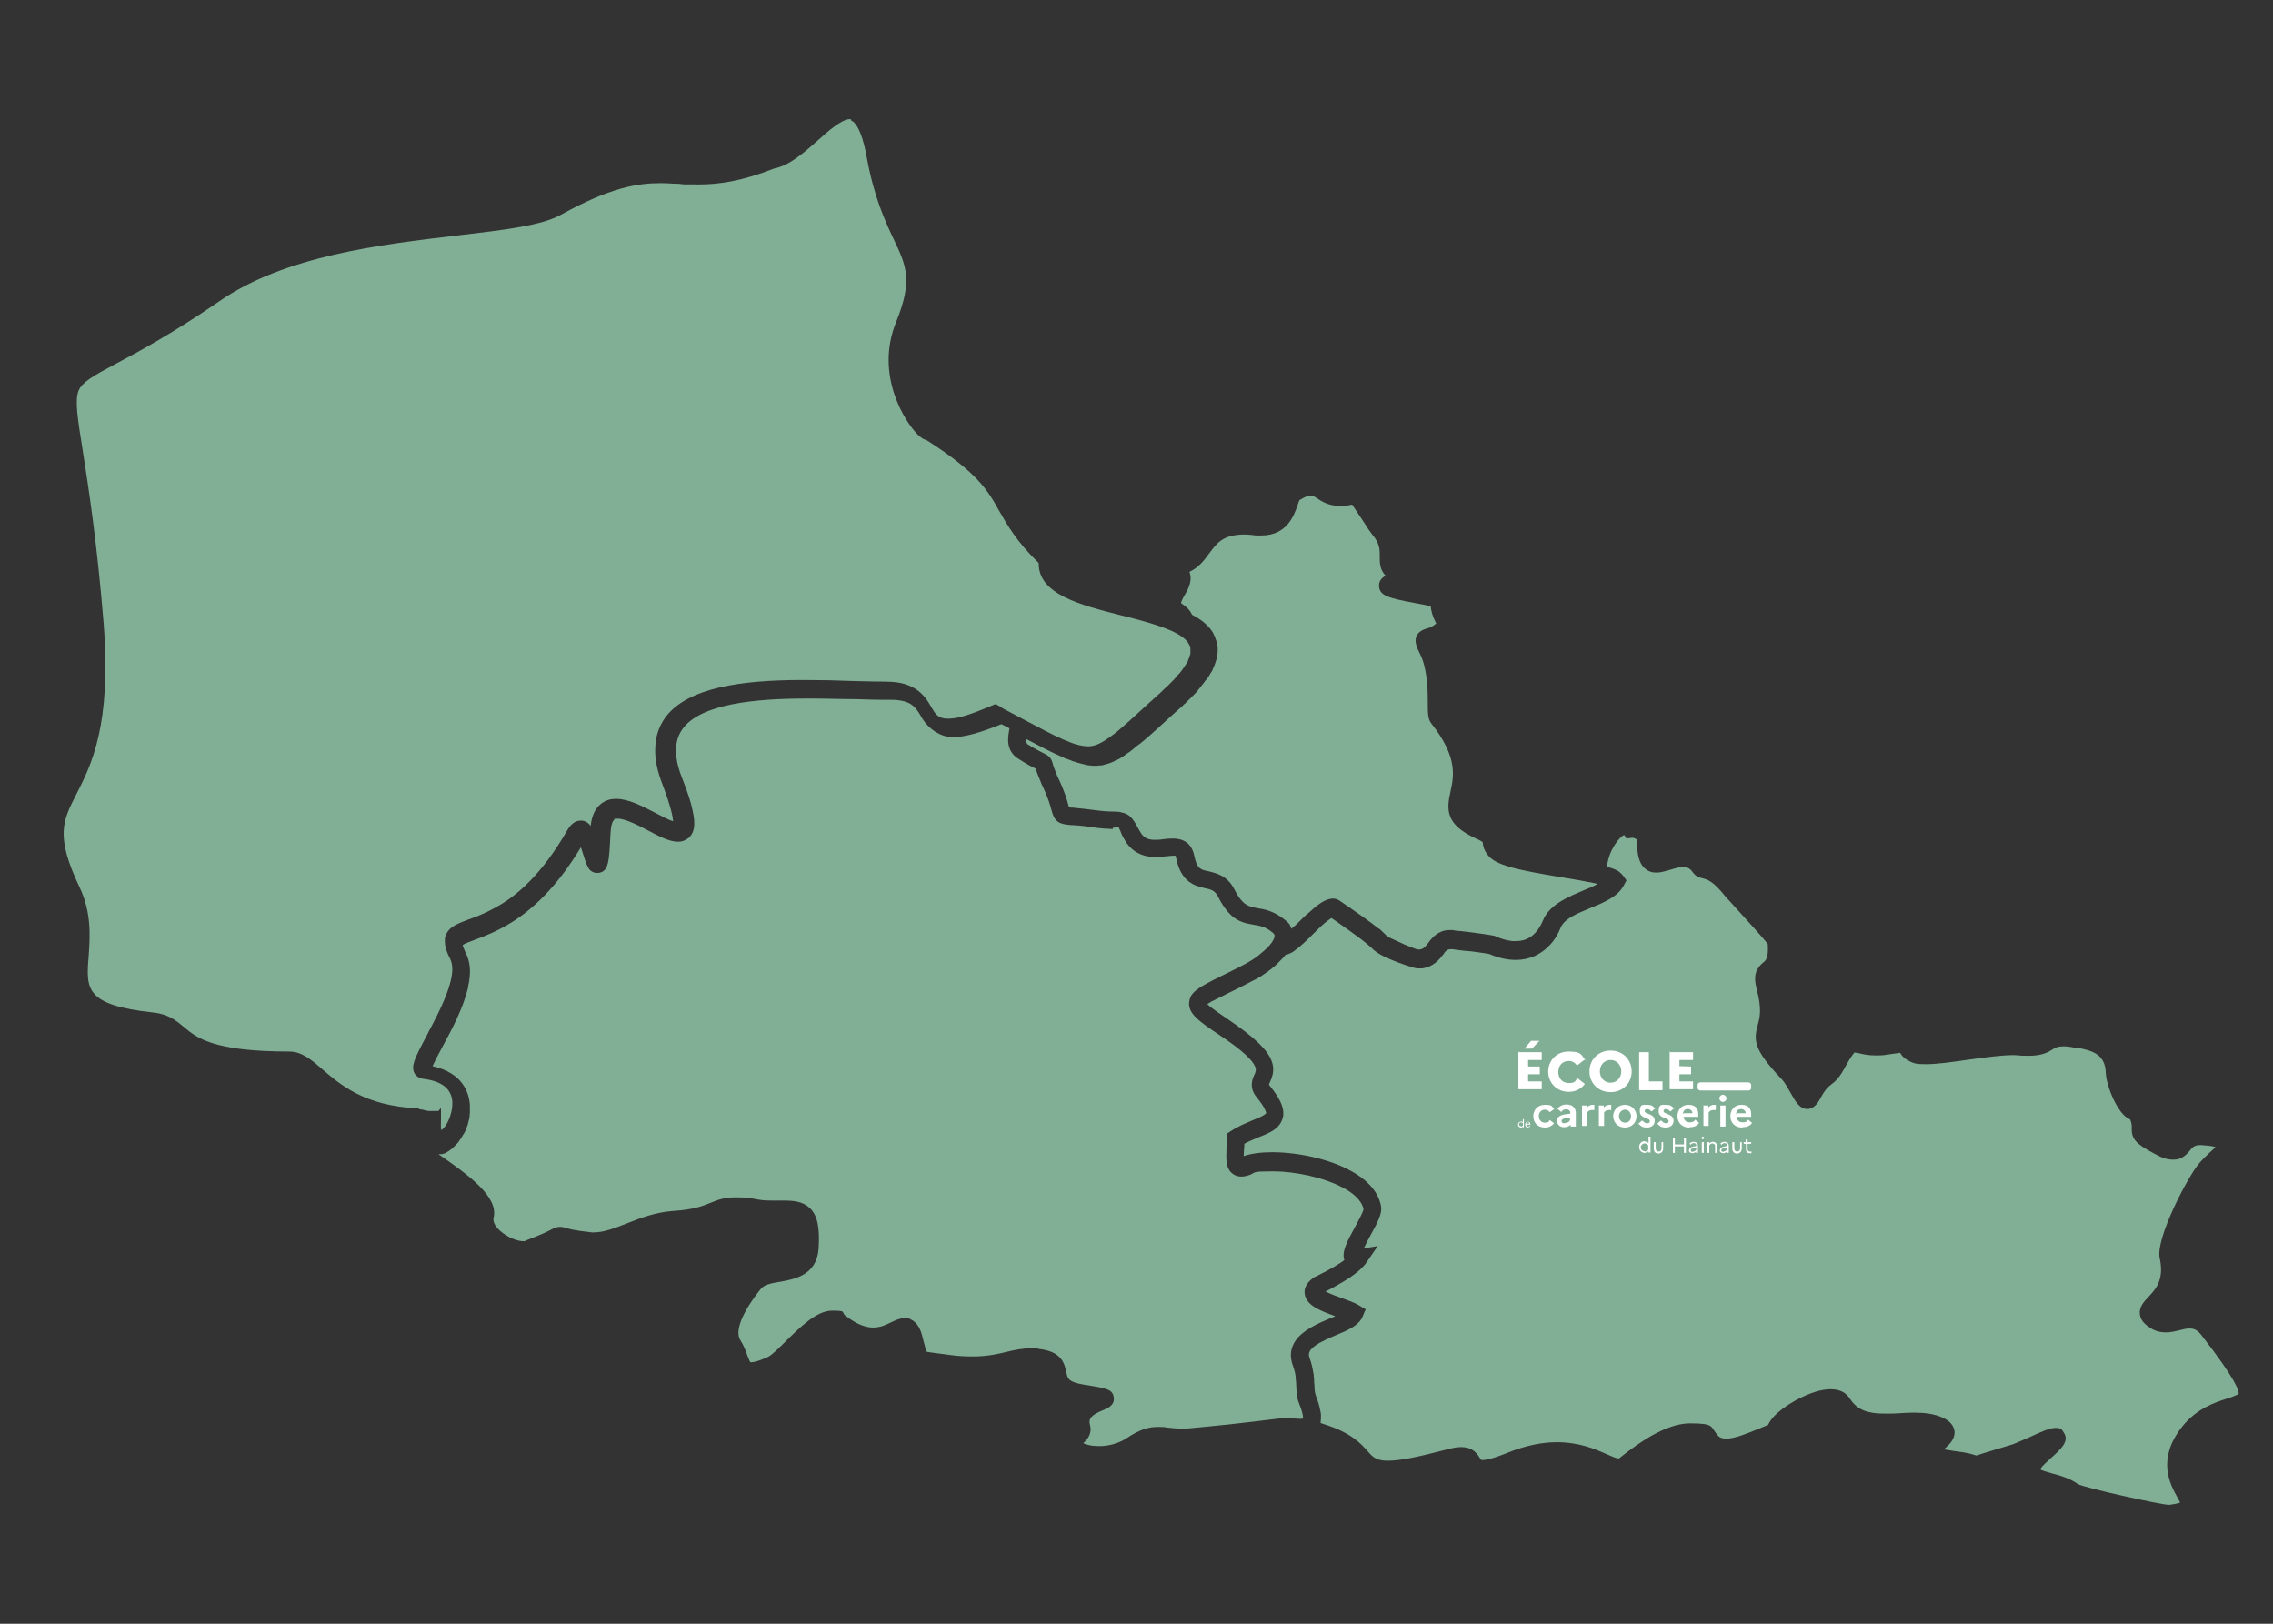
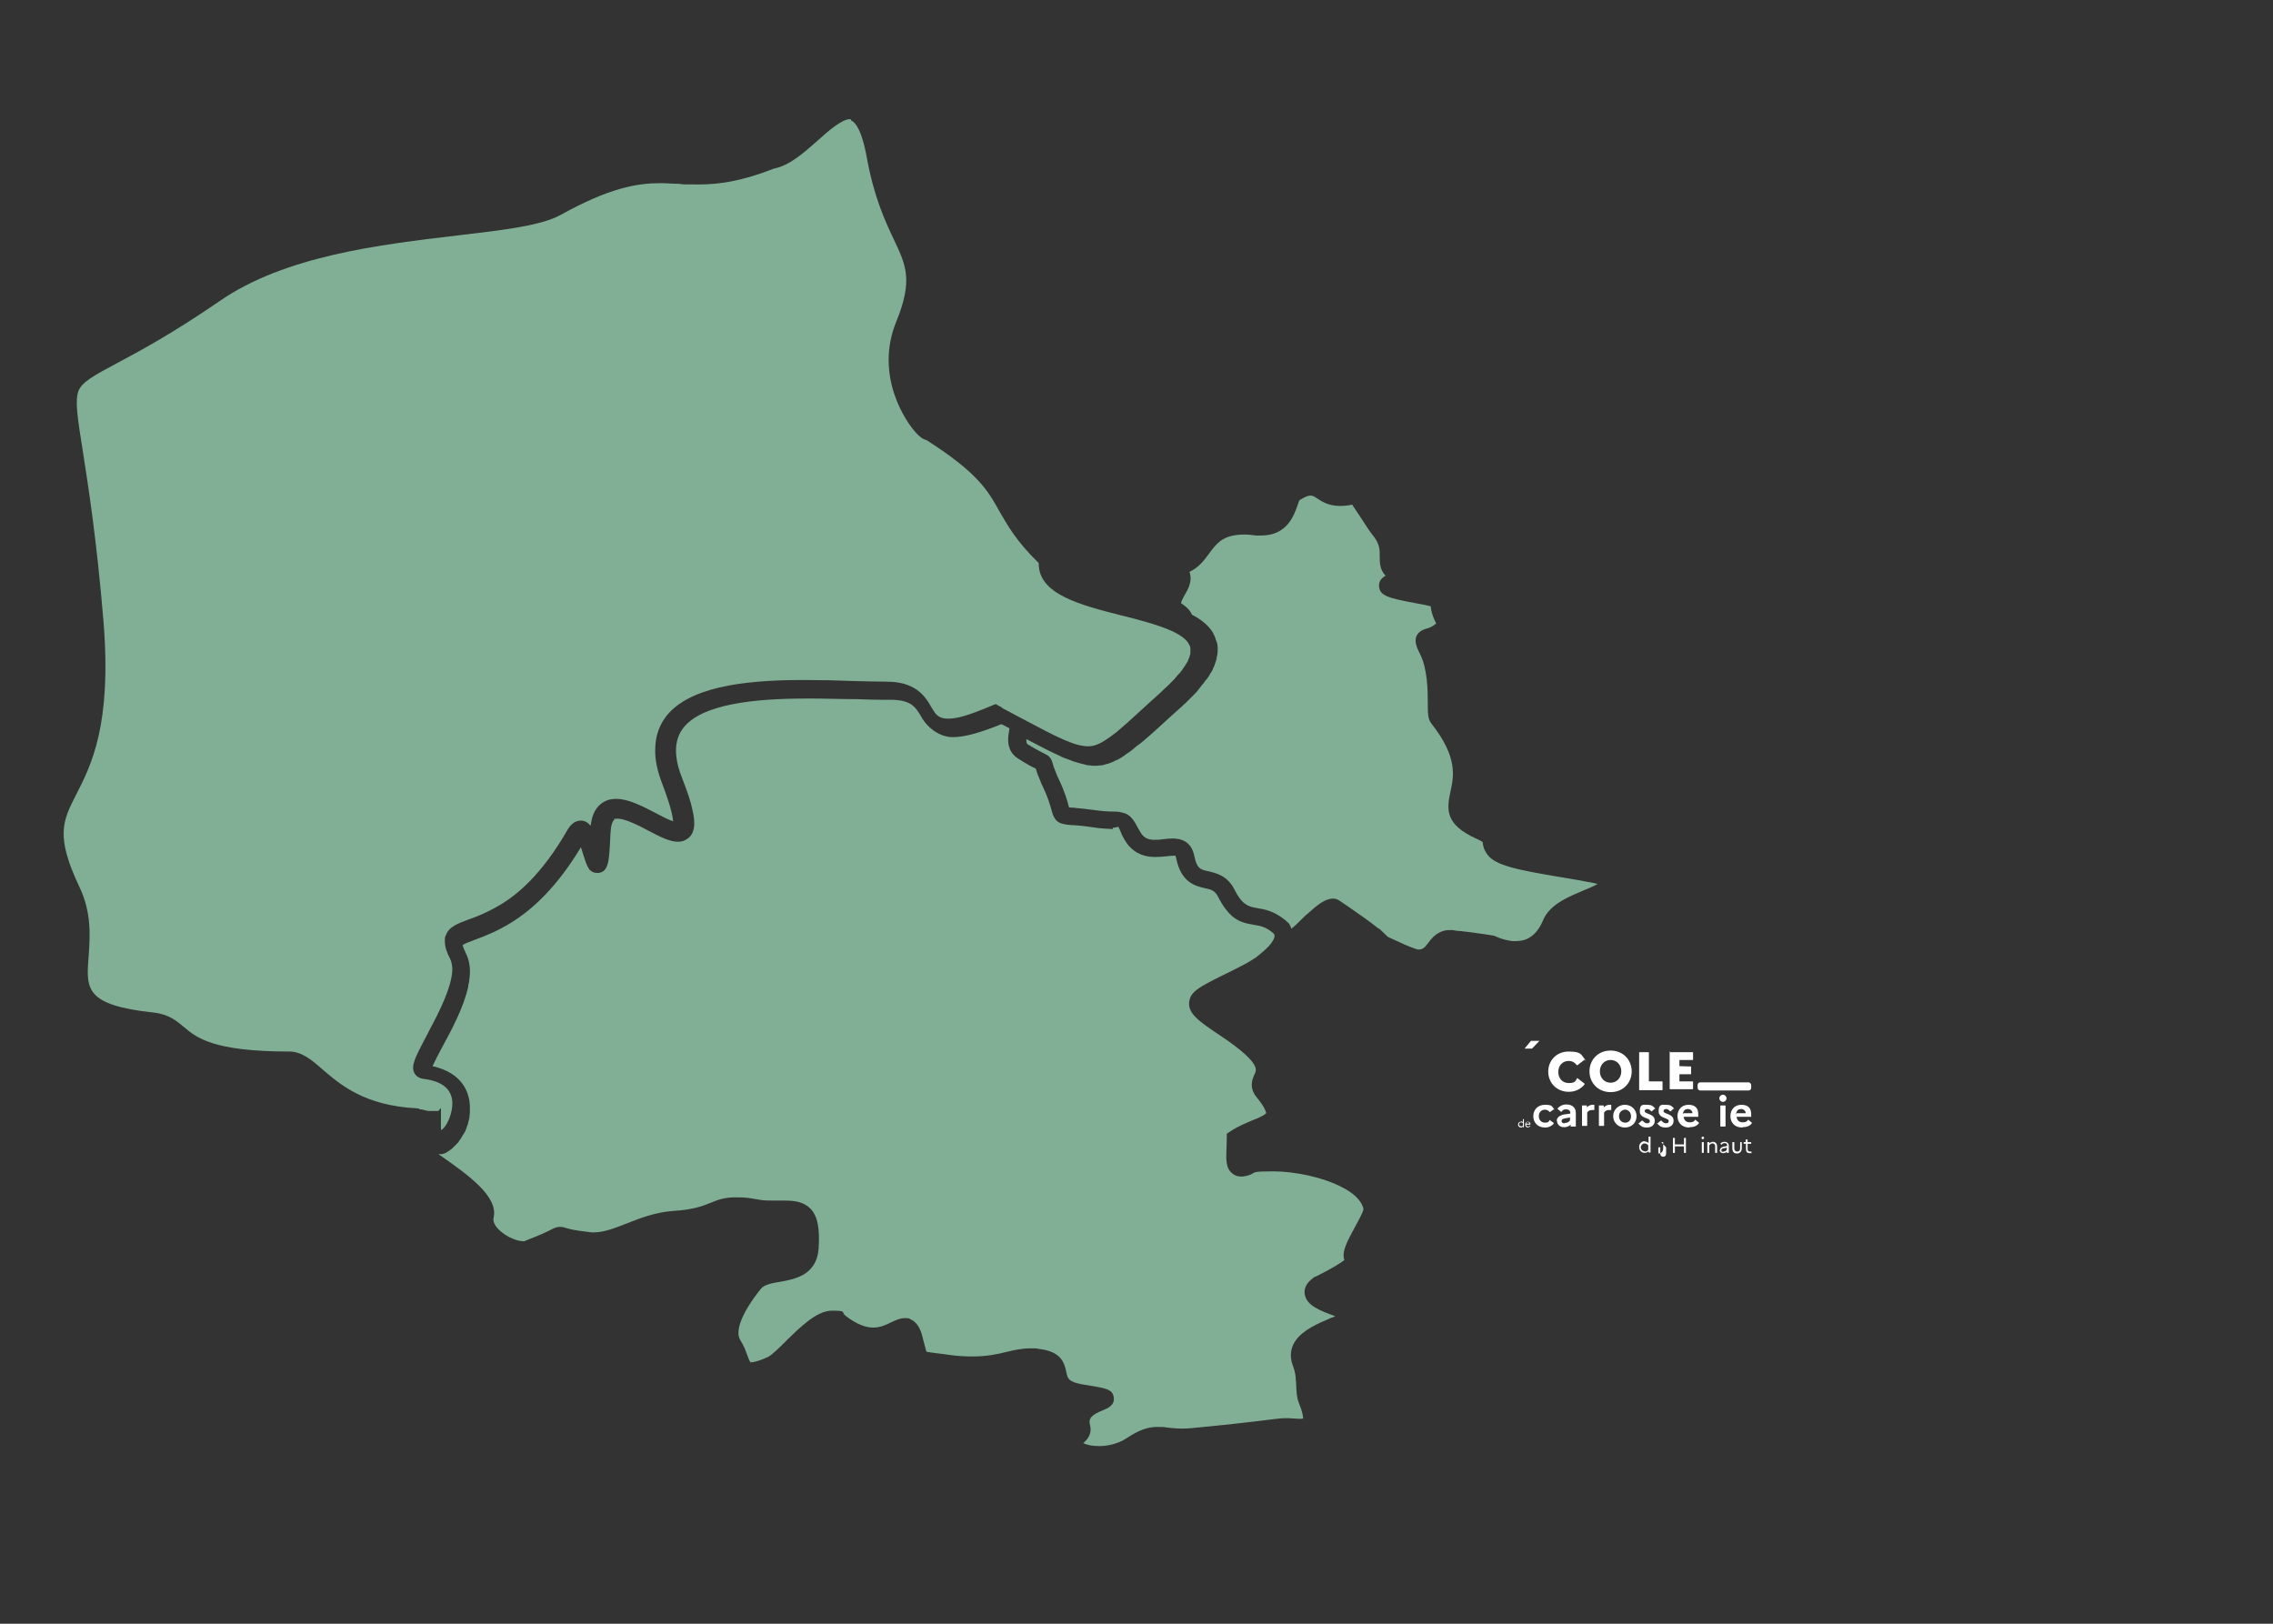
<svg xmlns="http://www.w3.org/2000/svg" id="Calque_1" version="1.1" viewBox="0 0 700 500">
  <rect x="0" y="0" width="700" height="500" fill="#333333" stroke="none" />
  <defs>
    <style>
      .st0 {
        fill: #81af95;
      }

      .st1 {
        fill: #fff;
      }
    </style>
  </defs>
  <g>
-     <path class="st0" d="M500.2,257.1c-1.5.6-4.8,4.7-5.3,9.8h0c1.7.5,2.9.9,3.7,1.5.1,0,.1.1.1.1.1,0,.1.1.1.1.4.3.8.7,1.1,1.1l1,1.4h0l-.8,1.5c-1.8,3.5-6.1,5.3-10.3,7-1.2.5-2.4,1-3.5,1.5-2.6,1.2-4.9,2.6-5.7,4.6-.9,2.3-2.2,4.3-3.8,5.8-1.3,1.3-2.8,2.3-4.4,3-.8.3-1.7.6-2.6.8-1,.2-1.9.3-3,.3-2.6,0-5.3-.6-8.1-1.8-.3-.1-.9-.2-1.7-.3h0c-1.2-.2-2.8-.4-4.4-.6h-.3c-.4-.1-.8-.1-1.2-.1s-.5-.1-.8-.1c-1.1-.1-2.1-.3-3-.4h-.6c-.4,0-.6.1-.9.2h0c-.2.1-.4.3-.6.5h-.1c-.2.3-.4.6-.6.9,0,0,0,.1-.1.1-1.2,1.5-2.9,3.7-6.4,4.2h-1.7c-.6,0-10.3-3-13-5.5h-.1c-1.8-2-6.6-5.4-10.3-8-1.1-.8-2.1-1.5-2.9-2-.5.3-1.2.9-2,1.5-1.3,1.1-2.7,2.5-3.7,3.5-2.1,2.1-4,3.9-5.7,5.1-.5.4-1.1.7-1.6.9-.4.2-.7.2-1,.3h-.1c-.5.7-1.1,1.3-1.7,1.9l-.2.2-.8.8-.2.2c-.3.3-.6.5-.9.8-.2.1-.3.2-.5.4-.1.1-.3.2-.4.3-.2.1-.4.3-.5.4s-.2.1-.3.2c-.7.5-1.3.9-1.9,1.3,0,0-.1,0-.1.1-.2.1-.4.2-.5.3h-.1c-.2.2-.4.3-.6.4-.1.1-.3.2-.4.2h0c-.3.2-.5.3-.6.3-3.2,1.7-6,3.1-8.3,4.2-1.7.9-3.5,1.7-4.8,2.4-.5.3-1,.6-1.3.8,1.3,1.3,4.8,3.6,6.4,4.7,8.3,5.6,12.2,9.5,13.4,12.8.9,2.3.5,4.3-.5,6.5-.1.3-.3.6-.3.8,0,0,.1.1.2.3,3.1,3.8,4.4,6.6,4.2,9,0,.4-.1.7-.2,1-.2.9-.7,1.7-1.2,2.3-1.4,1.7-3.7,2.6-6.2,3.6-1.4.6-2.9,1.2-4.4,2,0,.6,0,1.2-.1,1.8,0,.6-.1,1.3-.1,2,2.3-.8,5.4-1.2,8.8-1.2,7.9,0,17.7,2.1,24.3,5.8,5.3,2.9,8.4,6.6,9.2,10.8.4,2.2-.9,4.8-3.3,9.1-.6,1.1-1.4,2.6-2,3.9l4.3-.7-3.8,5.5c-.2.3-.5.6-.8.9-1.7,1.9-4.8,4-9.2,6.4-.7.4-1.5.8-2.3,1.2,1.4.7,3.7,1.6,5.2,2.1,1.9.7,3.7,1.3,5,2.1l2.2,1.3h0l-.3.6-.7,1.7c-1.2,2.7-4.4,4.1-8.3,5.7-2.2.9-3.8,1.7-5.1,2.4,0,0-.1,0-.1.1h0c-2.2,1.3-3.1,2.4-3,3.6,0,.3.1.6.2.9.6,1.6.9,3,1.1,4.3,0,.1.1.3.1.4.1.4.1.8.1,1.2s.1.5.1.7v.5c0,.4,0,.9.1,1.2,0,1.3.1,2.3.4,3.2.6,1.5,1.1,3.1,1.4,4.7,0,.1,0,.2.1.4.1.5.1,1,.1,1.5v.3c0,.5-.1,1-.1,1.4v.2c.4.1.8.3,1.2.4,8.2,2.6,11.2,5.9,13.4,8.4,1.4,1.6,2.5,2.8,6.1,2.8s8.8-1,18.7-3.6c1.5-.4,2.8-.6,3.9-.6,2.9,0,4.5,1.3,5.7,3.3.1.2.3.5.4.6,0,0,.1.1.5.1.8,0,2.8-.3,7.3-2.1,6.1-2.5,11.2-3.4,15.6-3.4,6.8,0,11.7,2.1,15.1,3.6,1.6.7,3.1,1.4,4,1.4.4-.3.9-.7,1.4-1.1,4.3-3.3,12.8-9.7,20.5-9.7s6.1,1,8.6,3.8c.6.7,1.5.9,2.6.9,2.5,0,6.1-1.5,9.1-2.7,1.3-.5,2.6-1.1,3.7-1.5,1.6-3.7,7.2-6.9,9.3-8,3.9-2,7.2-3,10-3s4.7,1,5.9,2.9c2.4,3.7,5.8,4.6,10.8,4.6s2.7-.1,4.2-.1c1.5-.1,3.1-.2,4.7-.2,3.1,0,6.2.3,9,1.6,2.1,1,3.2,2.3,3.5,4,.3,2.5-1.6,4.3-3.3,5.7.8.1,1.8.3,3.1.5,4.4.5,6,1.1,6.9,1.4.4-.1,1.1-.3,1.9-.6,1.7-.5,4.5-1.4,9.2-2.8.9-.3,3.1-1.3,5-2.1,3.9-1.8,6.5-3,8.3-3s1.9.4,2.6,1.5c1.8,2.7-1.1,5.2-4.1,7.9s-2.9,2.9-3.2,3.4c.8.4,2.5.9,3.6,1.2,2.7.7,5.7,1.6,8,3.3,2.3,1.2,24.8,6.2,28,6.4,1.9-.2,2.9-.5,3.5-.7-.2-.5-.6-1.1-.9-1.7-2.2-4-6.3-11.5,1.3-21.4,4.5-5.8,10.2-7.7,14-8.9,1.3-.4,3.2-1.1,3.6-1.5.2-.9-.9-4.5-11.4-18-1.2-1.6-2.3-2.1-3.6-2.1s-1.8.2-3,.5c-1.3.3-2.8.7-4.4.7s-3-.3-4.5-1.2c-1.3-.8-3.2-2.1-3.5-4.3-.3-2.3,1.2-3.9,2.6-5.4,2.2-2.3,5-5.3,3.5-12-1.3-6.1,8.7-25.1,12.1-29.1,1-1.2,2.1-2.2,3.2-3.3.6-.5,1.3-1.2,1.9-1.8-.7-.2-1.8-.4-3.4-.5-.4,0-.8-.1-1.1-.1-2.1,0-2.6.7-3.4,1.7-1.4,1.7-2.8,2.8-5,2.8s-3.7-.6-6.4-2.1c-5-2.7-6.7-4.2-6.5-7.8,0-.6,0-1.3-.5-2.5q0,0-.2-.1c-3.7-1.5-7.2-10.4-7.3-14.3-.2-5.6-4-6.8-9-7.7h-.7c-1.4-.3-2.5-.4-3.3-.4-1.8,0-2.5.4-3.3.9-1.7,1.1-3.6,2-7.4,2s-1.8,0-2.9-.1c-.5,0-1.1-.1-1.8-.1-3.6,0-8.8.7-13.8,1.4-5.6.8-9.9,1.4-13.1,1.4s-3.5-.2-4.7-.7c-1.8-.8-2.8-1.8-3.3-2.8-1.4.2-3.2.4-4.3.6-1.2.2-2.3.2-3.3.2-2.3,0-4-.4-5.2-.7-.5-.1-1.1-.2-1.3-.2h0c0,.1-.8.7-2.7,4.2-1.8,3.4-3,4.6-4.5,5.7-.9.7-1.8,1.4-3.5,4.6-1,1.8-2.3,2.9-3.8,2.9h0c-2.4,0-3.7-2.4-5-4.7-.9-1.5-1.8-3.4-3.1-4.7-8.3-8.8-8.5-11.6-7.2-16.4.6-2.1,1.4-4.8-.3-11.1-1.2-4.5,0-6.5,2-8.2.8-.6,1.7-1.3,1.4-5.7-1.4-1.9-7.2-8.2-10-11.3-1.9-2.1-3.5-3.8-4-4.5-3.1-3.7-4.8-4.1-5.9-4.4-.9-.2-2.2-.5-3.2-1.9-.8-1.2-1.7-1.6-2.9-1.6s-2.2.3-3.9.8c-1.4.4-2.9.9-4.4.9s-2.2-.3-3.2-1c-2.4-1.8-2.7-5.2-2.7-8s-.1-1.1-.4-1.3c-.2-.2-.6-.4-1-.4h-.2l-1.7.2-.7-1.1Z" />
    <path class="st0" d="M249.3,215.1h-.8c-15.9,0-32.9,1.6-38.4,9.5-1.6,2.3-2.2,5.1-1.8,8.4.2,2,.8,4.2,1.8,6.7,1.6,4.1,2.7,7.3,3.2,9.9,1,4.4.5,6.9-1.2,8.4-.1.1-.2.1-.3.2-.9.7-1.9,1-3,1-2.6,0-5.7-1.6-9.1-3.4-2.8-1.5-7.1-3.7-9.4-3.7s-.7.1-1,.2c-.7.4-1.2,2-1.3,4.4-.4,8.5-.5,11.7-3.7,12.1h-.5c-.8,0-1.5-.3-2-.8h-.1c-.2-.3-.3-.4-.4-.6-.1-.2-.2-.3-.3-.5-.5-1-.9-2.2-1.3-3.5-.2-.6-.5-1.6-.8-2.5-7.5,12.4-14.9,19.1-21.3,23.1-4.5,2.8-8.4,4.3-11.4,5.4-1.4.5-3.2,1.2-3.7,1.6,0,.3.2.9.9,2.4,1.3,2.5,1.6,5.4,1.1,8.5,0,.4-.1.7-.2,1.1-.1.3-.1.5-.1.8-1.4,6.4-5.1,13.3-8.2,19-1,1.8-2.1,4-2.8,5.5,9.4,2.1,11.3,8.3,11.5,12.1v2.2c0,.4-.1.8-.1,1.1v.2c-.1.3-.1.7-.2,1,0,.1-.1.2-.1.3-.1.3-.1.6-.2.9,0,.1-.1.2-.1.3-.1.3-.2.5-.3.8,0,.1-.1.2-.1.3-.1.3-.2.5-.3.8-.1.1-.1.2-.2.3-.1.2-.2.5-.4.7-.1.1-.1.2-.2.3-.1.2-.3.5-.4.7-.1.1-.1.2-.2.3-.1.2-.3.4-.4.6-.1.1-.2.2-.2.3-.1.2-.3.4-.5.6-.1.1-.2.2-.3.3-.2.2-.3.4-.5.5-.1.1-.2.2-.3.3-.2.2-.3.3-.5.5-.1.1-.2.2-.3.2-.2.1-.3.3-.5.4-.1.1-.2.1-.3.2-.2.1-.3.2-.5.3-.1.1-.2.1-.3.2-.2.1-.4.2-.5.2s-.2.1-.4.1c-.2.1-.4.1-.5.1h-.4c-.1,0-.3,0-.4.1.2.1.3.2.5.3,8.4,5.9,18,12.6,16.4,19.2-.4,1.7,1.3,3.4,2.1,4.1,2.4,2.1,5.4,3.1,6.9,3.1s.5,0,.7-.1c4.9-1.9,7-2.9,8.1-3.5s1.8-.8,2.6-.8,1.1.1,1.8.3c.9.3,2.7.8,7.3,1.3.4.1.9.1,1.3.1,3.2,0,6.5-1.3,10.3-2.8,4.1-1.6,8.7-3.4,14.1-3.8,6.6-.4,9.3-1.6,11.6-2.5,2.4-1,4.4-1.7,7.8-1.7s4.1.2,7,.7c1.6.3,3,.3,4.5.3h3.4c3.1,0,5.9.3,8.1,2.5,2.2,2.3,2.9,6,2.5,12.3-.6,8.2-7.4,9.4-11.8,10.2-2.6.4-5,.9-6,2.2-5.7,7.1-8.1,13-6.3,15.8,1.1,1.7,1.7,3.4,2.2,4.8.3.8.7,1.8.9,2h.2c.4,0,1.8-.1,5.1-1.6,1.2-.5,3.6-2.9,5.7-5,4.3-4.2,9.4-9.3,14.1-9.3s2.8.4,4.1,1.5c3.6,2.8,6.4,3.7,8.6,3.7s3.9-.8,5.5-1.6c1.3-.6,2.7-1.3,4.2-1.3s1.3.1,1.9.4c2.2,1,3.1,3.4,3.6,5.4.2.9.4,1.6.6,2.3.2.9.5,1.8.6,2.2.5.2,1.8.3,3.1.5,1,.1,2.3.3,3.8.5,2.8.4,5.2.5,7.3.5,4.5,0,7.6-.7,10.5-1.4,2.4-.6,4.8-1.1,7.5-1.1s1.7.1,2.6.2c6.6.8,7.7,4.1,8.3,7.2.4,1.9.6,3,5.5,3.8,7,1.1,8.8,1.4,9.1,4,.3,2.4-2,3.3-3.2,3.8-3.7,1.5-4.7,2.6-4.1,4.7.7,2.8-1,4.5-2.1,5.5.4.2,1,.4,1.8.6.9.2,2,.3,3.1.3,2.7,0,5.8-.7,8.4-2.4,4.2-2.8,6.9-3.5,9.6-3.5s2,.1,3,.2c1.2.1,2.5.3,4.1.3s1.9,0,3-.1c9.6-.9,17-1.7,26.5-2.9.9-.1,1.8-.2,2.7-.2s1.7,0,2.5.1c.6,0,1.3.1,1.9.1s.8,0,1.1-.1h0c0-.5-.1-1.9-1.3-4.8-.7-1.7-.7-3.4-.8-5,0-.9-.1-1.8-.2-2.8v-.2c-.1-1.1-.4-2.3-.9-3.6-1.1-3.1-.5-5.6.9-7.6,2.3-3.3,7-5.3,10.3-6.7.4-.2.8-.4,1.3-.5.2-.1.4-.2.6-.3-4.7-1.7-8.9-3.3-9.4-6.8-.2-1.3.1-3.1,2.5-4.9h0c.2-.2.5-.4.9-.5,2.4-1.2,4.3-2.2,5.8-3.1,1.3-.8,2.3-1.4,3-2-.9-2.5.9-5.8,3.3-10.2.9-1.7,2.5-4.5,2.6-5.5-.6-2.9-3.7-5.2-6.2-6.5-6.1-3.3-15-5.1-21.6-5.1s-5.4.3-7,1c-1,.4-2,.6-2.8.6s-1-.1-1.4-.2h-.1c-.2-.1-.3-.2-.4-.2-.2-.1-.5-.2-.7-.4-2.3-1.6-2.1-4.6-2-7.7,0-1,.1-2,.1-3.1v-1.6l1.4-.9c2.3-1.5,4.6-2.4,6.7-3.3,1.3-.5,3.2-1.3,3.8-1.9.1-.1.2-.1.2-.2v-.2h0c-.1-.5-.6-1.9-2.9-4.7-2.5-3.1-1.3-5.7-.6-7.2.2-.5.6-1.2.1-2.3-.7-1.7-3.3-4.6-11-9.7-6.3-4.2-9.6-6.6-9.3-10,.1-.8.3-1.6.7-2.2,1.1-1.7,3.3-2.9,6.7-4.7.7-.3,1.4-.7,2.2-1.1,2.2-1.1,5-2.4,8.1-4.1.4-.2.8-.5,1.2-.7.3-.2.5-.3.8-.5.1-.1.2-.1.3-.2.3-.2.7-.4,1-.7.1-.1.2-.1.2-.2.3-.2.7-.5,1-.8.9-.7,1.7-1.5,2.4-2.2.1-.1.2-.2.3-.4.2-.2.4-.4.5-.6.2-.3.3-.5.5-.8,0-.1.1-.2.1-.2.1-.2.2-.4.2-.5.1-.2.1-.3.1-.4v-.4h0c0-.2-.1-.3-.2-.4-.1-.1-.2-.2-.3-.4h-.1c-2.1-1.8-3.8-2.1-5.7-2.4-2.5-.4-4.7-.9-6.9-2.8-1.4-1.3-2.8-3.1-4.2-5.9-1-1.9-2.1-2.2-4.1-2.6-2.9-.7-7.3-1.7-8.8-9.3-.1-.5-.2-.7-.2-.7h-.5c-.6,0-1.6.1-2.3.2h-.2c-.9.1-2,.2-3.2.2-2.8,0-6.1-.7-8.7-4.1-.5-.7-1-1.6-1.5-2.5-.3-.6-1-2.7-1.3-2.7h0c-.1,0-.8.3-1.5.3h-.1v.4c-1.4-.1-3.5-.1-6.6-.6-2.5-.4-4.2-.5-5.5-.6h-.5c-4-.3-5.3-.9-6.3-4.7-.4-1.5-1-3.7-2.8-7.5-.2-.3-.3-.6-.4-.9-.9-2.1-1.4-3.4-1.6-4.3-.9-.4-2.5-1.2-5.3-3-1-.6-1.7-1.3-2.2-2.1-1.5-2.3-1-5-.7-6.8h0c0-.2.1-.3.1-.5-.8-.4-1.6-.9-2.5-1.3-6.7,2.7-11.4,4-15,4s-7.5-2.4-9.7-6.3c-.9-1.6-1.8-3-3.4-4-1.3-.7-3.1-1.2-5.9-1.2h-2.4c-2.5,0-5.3-.1-8.2-.2-4.6,0-9.5-.2-14.5-.2" />
    <path class="st0" d="M403.6,152.6c-.8,0-1.7.4-3.4,1.4-.2.3-.4,1.1-.6,1.6-1.1,3.1-3.2,9.3-11.2,9.3s-1.2,0-1.8-.1c-1.2-.1-2.3-.2-3.3-.2-6.7,0-8.6,2.7-10.9,5.8-1.5,2-3.1,4.3-6.1,5.7.6,1.5.6,3.6-1.1,6.5-1.1,1.8-1.4,2.7-1.5,3.1.1.1.3.2.4.3.8.6,2.2,1.5,3,3.3,2.7,1.4,4.9,3.1,6.3,5.3h0c.2.3.3.5.4.8.1.2.2.4.3.6.1.2.2.4.2.6.1.3.2.5.3.8,0,.1.1.1.1.2.1.3.1.5.2.8h0c0,.4.1.6.1.9v1.4c0,.3-.1.5-.1.8s0,.2-.1.4c0,.2-.1.5-.1.7s-.1.3-.1.5c-.1.2-.1.4-.2.6-.1.2-.1.4-.2.6-.1.2-.1.4-.2.6-.1.2-.2.4-.3.7-.1.2-.2.3-.2.5-.1.3-.3.5-.4.8-.1.1-.2.3-.3.4-.2.3-.3.6-.5.9-.1.1-.2.3-.3.4-.2.3-.4.6-.7.9-.1.1-.2.2-.3.4-.2.3-.5.7-.8,1-.1.1-.2.2-.2.3-.3.4-.6.7-.9,1.1-.1.1-.2.2-.2.3-.3.4-.7.8-1.1,1.2s-.1.2-.2.2c-.4.4-.8.8-1.2,1.2q-.1.1-.2.2l-1.4,1.4h-.1c-.5.6-1.1,1.1-1.7,1.6-2,1.8-3.8,3.4-5.4,4.9-1.1,1-2.1,1.9-3.1,2.8-.2.2-.5.4-.7.6-.2.2-.5.4-.7.6-.3.3-.6.5-.9.8-.1.1-.3.2-.4.3-.3.3-.7.6-1,.8-.1.1-.2.2-.3.2-.3.3-.7.5-1,.8-.1.1-.2.1-.2.2-.3.3-.6.5-.9.7-.1.1-.2.1-.2.2-.3.2-.6.4-.9.6-.1.1-.2.1-.3.2-.3.2-.6.4-.8.6-.1.1-.2.1-.3.2-.3.2-.5.3-.8.5-.1.1-.2.1-.3.2-.3.1-.5.3-.8.4-.1.1-.2.1-.3.1-.2.1-.5.2-.7.4-.1,0-.2.1-.3.1-.2.1-.5.2-.7.3-.1,0-.2.1-.3.1-.2.1-.5.2-.7.2s-.2.1-.3.1c-.2.1-.5.1-.7.2-.1,0-.2,0-.3.1-.2,0-.5.1-.7.1h-.3c-.2,0-.5,0-.7.1h-1.4c-.2,0-.5,0-.7-.1h-.4c-.2,0-.5-.1-.7-.1s-.2,0-.4-.1c-.3-.1-.5-.1-.8-.2-.1,0-.3-.1-.4-.1-.3-.1-.5-.1-.8-.2-.1,0-.2-.1-.4-.1-.3-.1-.6-.2-.9-.3-.1,0-.2-.1-.4-.1-.3-.1-.6-.2-1-.4-.1,0-.2-.1-.3-.1-.4-.1-.7-.3-1.1-.4-.1,0-.2-.1-.3-.1-.4-.2-.8-.3-1.2-.5,0,0-.1,0-.1-.1-3-1.3-6.4-3.1-10.6-5.3h0v.7h0c0,.3,0,.4.1.5h0c0,.1.1.2.1.2h0q.1.2.2.2h0c2.9,1.8,4.3,2.4,5,2.8,1.5.7,2.2,1.3,2.7,3.1.1.5.3,1.2.9,2.6.2.6.5,1.3.9,2.1,2,4.2,2.7,6.9,3.1,8.4,0,.1.1.3.1.4.3,0,.6.1.9.1h.2c.3,0,.6,0,1,.1,1.3.1,3,.3,5.4.6,2.8.4,4.7.5,6,.5h.5c.9,0,1.6.1,2.3.3.1,0,.2.1.4.1.2.1.5.1.7.2,1.6.7,2.6,2,4.1,4.9.2.4.5.8.7,1.2,1.1,1.6,2.4,2,4.2,2s1.8-.1,2.8-.2c.8-.1,1.7-.2,2.7-.2,2.7,0,5.8.9,6.7,5.4.8,3.9,1.9,4.2,4.4,4.7,2.4.6,5.8,1.3,8,5.7s4.1,5.2,6.8,5.6c.1,0,.3,0,.4.1,2.2.3,4.9.9,8.1,3.4h0c.1.1.2.2.4.3h0l.3.3h0l.2.2h.1c.1.2.2.3.3.4h.1c.1.2.1.3.2.3h0c.1.3.2.4.3.6h0c0,.1.1.2.1.2h0c0,.1.1.4.1.4h0s0,.1.1.2c.2-.2.4-.4.7-.6.3-.3.7-.6,1-.9l.9-.9c.9-.9,1.8-1.8,2.7-2.5,2.3-2.1,4.3-3.7,6.2-4.2.4-.1.8-.2,1.2-.2.8,0,1.5.2,2.2.7.9.6,1.9,1.3,2.8,1.9,3.3,2.3,6.6,4.6,9.1,6.6.1,0,.1.1.2.1h.1c1,1,1.9,1.8,2.6,2.5.9.4,2.8,1.3,4.6,2.1.1,0,.2.1.2.1.1,0,.1.1.2.1,1.9.8,3.7,1.5,4.3,1.6h0c1.4,0,2-.5,3.1-2,.8-1.1,2-2.6,3.8-3.4.8-.4,1.8-.6,3-.6s.8,0,1.2.1c.7.1,1.3.2,1.9.2,3.7.4,6.1.8,7.7,1,2.7.4,3.1.5,3.3.7,1.8.8,3.5,1.2,5,1.4h1.1c1.2,0,2.3-.2,3.3-.6,1.2-.5,2.3-1.4,3.2-2.5.7-.9,1.3-1.9,1.8-3.1,1.1-2.8,3.4-4.8,6-6.3,2-1.2,4.2-2.1,6.3-3,1.6-.7,3.3-1.3,4.6-2.1-.3-.1-.5-.1-.8-.2-2.9-.6-6.8-1.3-10-1.8-13.9-2.3-20.7-3.7-23.1-7-1.2-1.6-1.4-2.8-1.5-3.9-.3-.2-.9-.6-2.1-1.1-9.3-4.3-9.1-8.7-7.8-14.5,1-4.7,2.3-10.5-5.9-20.9-1.1-1.4-1.1-3.2-1.1-6.6s-.1-10-2.2-14.4c-1.2-2.4-2-4.2-1.3-5.9.7-1.5,2.1-2,3-2.3.8-.2,1.8-.5,3.1-1.6-1.3-2.5-1.6-4.2-1.7-5.3-1.1-.3-3.1-.7-4.9-1-8-1.5-10.7-2.2-11-5-.2-1.8.9-2.8,2-3.4-1.9-2-1.8-4.3-1.8-6.1s.1-3.8-2.4-6.7c-.4-.5-1.2-1.6-3.1-4.6-.9-1.3-2.1-3.1-3-4.5-1.4.3-2.6.4-3.7.4-3.6,0-5.7-1.4-7.2-2.4-.6-.4-1.2-.8-1.9-.8" />
    <path class="st0" d="M261.7,36.7c-2.4,0-6.6,3.6-9.9,6.6-4.3,3.8-8.7,7.7-13.4,8.6-10.2,4-17.2,4.9-23.2,4.9s-4.2,0-6.2-.2c-1.8,0-3.6-.2-5.5-.2-7.3,0-15.7,1.4-30.7,9.7-6.1,3.4-17.5,4.7-31.9,6.4-23.6,2.8-53.1,6.2-73.4,20.3-14.4,9.9-24.8,15.5-31.6,19.1-7.5,4-10.6,5.8-11.7,8.4-1.2,3-.3,8.6,1.3,18.6,1.7,10.9,4.3,27.3,6.4,52.8,2.5,31.6-3.8,43.9-8.4,52.9-4.2,8.2-6.5,12.8,1,28.6,3.8,8,3.2,15.4,2.8,21.3-.8,10-1.2,15,20,17.3,4.7.5,7.1,2.6,9.4,4.5,3.8,3.2,8.9,7.5,32.4,7.5h0c3.8,0,6.8,2.5,10.1,5.4,5.6,4.8,13,11.3,29.4,12.1h.2c.2.1.4.3.6.3.9,0,1.8.5,2.7.5h2.9l.8-.9v2.9c0,2.3-.1,3.4.1,3.9,1.4-.8,3.5-4.6,3.4-8.6-.2-4.1-3.2-6.5-9-7.2-1.2-.2-2.2-.8-2.7-1.8s-.5-2.2,0-3.6c.6-1.9,1.9-4.3,3.8-7.9.2-.4.5-.9.7-1.4,3-5.6,7-13.4,7.2-18.8,0-1.3-.2-2.5-.7-3.5-.8-1.5-1.6-3.4-1.6-5.3s.1-1.2.3-1.9c1-2.7,3.7-3.6,7.1-4.9,2.3-.8,5.1-1.9,8.3-3.7,6.4-3.5,14.1-10,22.1-23.9,1.3-2.2,2.8-2.8,4-2.8h.4c1.1.1,2,.7,2.7,1.6.4-3.7,1.8-6.1,4.1-7.4,1.2-.7,2.4-.9,3.8-.9,3.8,0,8.1,2.3,12,4.3,1.7.9,4.1,2.2,5.5,2.6-.1-1.3-.6-4.3-3.3-11.4-1.6-4.1-2.4-7.9-2.2-11.3.1-3.4,1.1-6.4,2.9-9,6.8-9.7,24.4-11.7,41.3-11.8h1.9c5,0,9.9.1,14.5.3,3.8.1,7.3.2,10.3.2s5.3.4,7.2,1.2c4,1.6,5.7,4.5,7,6.8,1.1,1.8,1.9,3.4,5,3.4s6.6-1.1,13.5-4l1.2-.5,1.1.6c.4.2.9.4.9.6h0l6.2,3.3c10.5,5.6,16.1,8.5,20.2,8.5h.5c2-.1,3.9-1.1,6.4-2.9.4-.3.8-.6,1.2-.9.3-.2.5-.4.8-.6,2-1.7,4.4-3.8,7.3-6.5,1.6-1.5,3.4-3.1,5.4-4.9.6-.5,1.1-1,1.6-1.5s.1-.1.2-.2c.4-.4.9-.8,1.3-1.2s.3-.3.4-.4c.3-.3.6-.6.9-.9.2-.2.3-.3.5-.5s.4-.5.6-.7.3-.4.5-.6c.2-.2.3-.4.5-.5.2-.2.3-.4.5-.6s.2-.3.3-.4c.2-.2.3-.4.4-.6.1-.1.2-.3.3-.4.1-.2.3-.4.4-.6.1-.1.1-.2.2-.3.1-.2.2-.4.3-.5.1-.1.1-.2.2-.3.1-.2.2-.3.2-.5s.1-.2.1-.3c.1-.2.1-.3.2-.4,0-.1.1-.2.1-.3s.1-.3.1-.4.1-.2.1-.3.1-.2.1-.3v-1.7h0c0-.2-.1-.3-.1-.5s-.1-.3-.2-.4c-.1-.1-.1-.3-.2-.4,0-.1-.1-.1-.1-.2-.8-1.3-2.4-2.5-4.9-3.7l-.7-.3c-4.2-1.8-9.8-3.3-15.1-4.6-12.6-3.2-25.6-6.5-25.4-16.1-7-6.8-9.7-11.8-12.2-16.1-3.5-6.3-6.6-11.7-22.4-21.8-1.2-.2-2.1-1.2-2.6-1.6-3.9-3.8-13.4-18.4-6.7-34.8,5.2-12.8,3.1-17.3-.8-25.5-2.7-5.7-6-12.9-8.2-24.8-1.7-9.6-4-11.4-4.9-11.7.1-.4-.2-.4-.4-.4" />
  </g>
  <g>
    <g>
      <path class="st1" d="M469.5,322.9l2-2.4h2.6l-2.3,2.4h-2.2Z" />
-       <path class="st1" d="M467.7,324h7c0,0,.1,0,.1.1v2.2c0,0,0,.1-.1.1h-4c0,0-.1,0-.1.1v1.8c0,0,0,.1.1.1h3.4c0,0,.1,0,.1.1v2.2c0,0,0,.1-.1.1h-3.4c0,0-.1,0-.1.1v2c0,0,0,.1.1.1h4c0,0,.1,0,.1.1v2.2c0,0,0,.1-.1.1h-7c0,0-.1,0-.1-.1v-11.5c0,0,0-.1.1-.1Z" />
      <path class="st1" d="M485.8,332l2.2,1.7c0,0,0,.1,0,.2-1.1,1.4-2.8,2.3-4.9,2.3-3.7,0-6.3-2.8-6.3-6.2s2.5-6.2,6.3-6.2,3.8.9,4.9,2.3,0,.1,0,.2l-2.2,1.7s-.1,0-.2,0c-.6-.8-1.4-1.3-2.5-1.3-1.9,0-3.2,1.4-3.2,3.4s1.3,3.4,3.2,3.4,2-.5,2.5-1.3.1,0,.2,0Z" />
      <path class="st1" d="M504.9,324h2.8c0,0,.1,0,.1.1v8.8c0,0,0,.1.1.1h4c0,0,.1,0,.1.1v2.5c0,0,0,.1-.1.1h-7c0,0-.1,0-.1-.1v-11.5c0,0,0-.1.1-.1Z" />
      <path class="st1" d="M514.3,324h7c0,0,.1,0,.1.1v2.2c0,0,0,.1-.1.1h-4c0,0-.1,0-.1.1v1.8c0,0,3.5.1,3.5.1,0,0,.1,0,.1.1v2.2c0,0,0,.1-.1.1h-3.4c0,0-.1,0-.1.1v2c0,0,0,.1.1.1h4c0,0,.1,0,.1.1v2.2c0,0,0,.1-.1.1h-7c0,0-.1,0-.1-.1v-11.5c0,0,0-.1.1-.1Z" />
      <path class="st1" d="M502.5,329.9c0,3.5-2.6,6.4-6.5,6.4s-6.5-2.9-6.5-6.4,2.6-6.4,6.5-6.4,6.5,2.9,6.5,6.4ZM499.3,329.9c0-2-1.4-3.5-3.3-3.5s-3.3,1.5-3.3,3.5,1.4,3.5,3.3,3.5,3.3-1.5,3.3-3.5Z" />
    </g>
    <g>
      <path class="st1" d="M477.4,345l1.1.8c0,0,0,.1,0,.2-.6.7-1.5,1.2-2.7,1.2-2.3,0-3.6-1.6-3.6-3.5s1.3-3.5,3.6-3.5,2.1.5,2.7,1.2,0,.1,0,.2l-1.1.8c0,0-.1,0-.2,0-.3-.4-.8-.7-1.4-.7-1.1,0-1.9.8-1.9,2s.8,2,1.9,2,1.1-.3,1.4-.7.1,0,.2,0Z" />
      <path class="st1" d="M479.4,345.2c0-1,.8-1.7,2.2-2l2-.3v-.2c0-.7-.5-1.1-1.3-1.1s-1.1.3-1.4.7-.1,0-.2,0l-1-.8c0,0,0-.1,0-.2.6-.7,1.5-1.2,2.7-1.2,1.9,0,2.9,1.1,2.9,2.6v4.1c0,0,0,.1-.1.1h-1.5v-.6c-.4.5-1.2.8-2,.8-1.3,0-2.2-.8-2.2-2ZM481.9,345.8c.7,0,1.3-.3,1.6-.8s0,0,0,0v-.9l-1.6.3c-.7.1-1,.4-1,.8s.3.7.9.7Z" />
      <path class="st1" d="M487.1,340.5c0,0,0-.1.1-.1h1.5v.6c.4-.4,1-.8,1.7-.8s.4,0,.6,0v1.6c-.2,0-.4,0-.7,0-.8,0-1.3.4-1.5.8s0,0,0,0v4c0,0,0,.1-.1.1h-1.4c0,0-.1,0-.1-.1v-6.3Z" />
      <path class="st1" d="M492.3,340.5c0,0,0-.1.1-.1h1.5v.6c.4-.4,1-.8,1.7-.8s.4,0,.6,0v1.6c-.2,0-.4,0-.7,0-.8,0-1.3.4-1.5.8s0,0,0,0v4c0,0,0,.1-.1.1h-1.4c0,0-.1,0-.1-.1v-6.3Z" />
      <path class="st1" d="M504,343.7c0,2-1.5,3.5-3.6,3.5s-3.6-1.6-3.6-3.5,1.5-3.5,3.6-3.5,3.6,1.6,3.6,3.5ZM502.3,343.7c0-1.1-.8-2-1.8-2s-1.9.8-1.9,2,.8,2,1.9,2,1.8-.8,1.8-2Z" />
      <path class="st1" d="M505.7,345.1s.1,0,.2,0c.4.5.8.8,1.4.8s.8-.3.8-.7c0-1.1-3.1-.7-3.1-3s1-2,2.3-2,1.8.4,2.3,1,0,.1,0,.2l-.9.8s-.1,0-.2,0c-.3-.4-.7-.7-1.2-.7s-.8.3-.8.6c0,1.1,3.1.7,3.1,3,0,1.4-1.1,2.1-2.4,2.1s-1.9-.4-2.5-1.1,0-.1,0-.2l.9-.8Z" />
      <path class="st1" d="M511.5,345.1s.1,0,.2,0c.4.5.8.8,1.4.8s.8-.3.8-.7c0-1.1-3.1-.7-3.1-3s1-2,2.3-2,1.8.4,2.3,1,0,.1,0,.2l-.9.8s-.1,0-.2,0c-.3-.4-.7-.7-1.2-.7s-.8.3-.8.6c0,1.1,3.1.7,3.1,3,0,1.4-1.1,2.1-2.4,2.1s-1.9-.4-2.5-1.1,0-.1,0-.2l.9-.8Z" />
      <path class="st1" d="M520.2,347.2c-2.3,0-3.6-1.6-3.6-3.5s1.2-3.5,3.4-3.5,3,1.2,3,2.9,0,.6,0,.8,0,0-.1,0h-4.3c0,0-.1,0-.1.1.2,1.1.9,1.6,1.9,1.6s1.3-.3,1.6-.7.1,0,.2,0l1,.8c0,0,0,.1,0,.2-.6.8-1.6,1.2-2.8,1.2ZM518.4,342.8h2.7c0,0,.1,0,.1-.1,0-.6-.6-1.2-1.4-1.2s-1.3.4-1.5,1.2,0,.2.1.2Z" />
-       <path class="st1" d="M524.5,340.5c0,0,0-.1.1-.1h1.5v.6c.4-.4,1-.8,1.7-.8s.4,0,.6,0v1.6c-.2,0-.4,0-.7,0-.8,0-1.3.4-1.5.8s0,0,0,0v4c0,0,0,.1-.1.1h-1.4c0,0-.1,0-.1-.1v-6.3Z" />
      <path class="st1" d="M529.5,338.2c0-.6.5-1.1,1.1-1.1s1.1.5,1.1,1.1-.5,1.1-1.1,1.1-1.1-.5-1.1-1.1ZM529.9,340.4h1.4c0,0,.1,0,.1.1v6.3c0,0,0,.1-.1.1h-1.4c0,0-.1,0-.1-.1v-6.3c0,0,0-.1.1-.1Z" />
      <path class="st1" d="M536.5,347.2c-2.3,0-3.6-1.6-3.6-3.5s1.2-3.5,3.4-3.5,3,1.2,3,2.9,0,.6,0,.8,0,0-.1,0h-4.3c0,0-.1,0-.1.1.2,1.1.9,1.6,1.9,1.6s1.3-.3,1.6-.7.1,0,.2,0l1,.8c0,0,0,.1,0,.2-.6.8-1.6,1.2-2.8,1.2ZM534.8,342.8h2.7c0,0,.1,0,.1-.1,0-.6-.6-1.2-1.4-1.2s-1.3.4-1.5,1.2,0,.2.1.2Z" />
    </g>
    <g>
      <path class="st1" d="M506.5,351.5c.5,0,.9.2,1.2.5v-2h.6v4.9h-.6v-.4c-.3.3-.7.5-1.2.5-1,0-1.7-.8-1.7-1.8s.7-1.8,1.7-1.8ZM506.5,354.6c.5,0,.9-.2,1.1-.6v-1.3c-.3-.4-.7-.6-1.1-.6-.7,0-1.2.6-1.2,1.2s.5,1.2,1.2,1.2Z" />
-       <path class="st1" d="M511.6,351.7h.6v1.9c0,1-.6,1.6-1.5,1.6s-1.4-.6-1.4-1.6v-1.9h.6v1.9c0,.6.3,1,.9,1s.9-.4.9-1v-1.9Z" />
+       <path class="st1" d="M511.6,351.7h.6v1.9c0,1-.6,1.6-1.5,1.6v-1.9h.6v1.9c0,.6.3,1,.9,1s.9-.4.9-1v-1.9Z" />
      <path class="st1" d="M515.2,350.4h.6v2h2.8v-2h.6v4.6h-.6v-2h-2.8v2h-.6v-4.6Z" />
-       <path class="st1" d="M520.2,354.1c0-.5.4-.8,1.1-1l1.1-.2v-.2c0-.5-.3-.7-.8-.7s-.7.2-.9.5l-.4-.3c.3-.4.7-.6,1.3-.6.8,0,1.3.5,1.3,1.2v2.2h-.6v-.4c-.2.3-.7.5-1.1.5-.6,0-1.1-.4-1.1-.9ZM521.4,354.6c.4,0,.8-.2,1-.6v-.6l-1,.2c-.4,0-.7.3-.7.6s.2.5.6.5Z" />
      <path class="st1" d="M524,350.4c0-.2.2-.4.4-.4s.4.2.4.4-.2.4-.4.4-.4-.2-.4-.4ZM524.1,351.7h.6v3.3h-.6v-3.3Z" />
      <path class="st1" d="M525.8,351.7h.6v.4c.3-.3.6-.5,1.1-.5.7,0,1.3.5,1.3,1.4v2h-.6v-2c0-.6-.3-.9-.8-.9s-.8.3-1,.6v2.3h-.6v-3.3Z" />
      <path class="st1" d="M529.7,354.1c0-.5.4-.8,1.1-1l1.1-.2v-.2c0-.5-.3-.7-.8-.7s-.7.2-.9.5l-.4-.3c.3-.4.7-.6,1.3-.6.8,0,1.3.5,1.3,1.2v2.2h-.6v-.4c-.2.3-.7.5-1.1.5-.6,0-1.1-.4-1.1-.9ZM530.8,354.6c.4,0,.8-.2,1-.6v-.6l-1,.2c-.4,0-.7.3-.7.6s.2.5.6.5Z" />
      <path class="st1" d="M535.8,351.7h.6v1.9c0,1-.6,1.6-1.5,1.6s-1.4-.6-1.4-1.6v-1.9h.6v1.9c0,.6.3,1,.9,1s.9-.4.9-1v-1.9Z" />
      <path class="st1" d="M537.6,352.2h-.6v-.5h.6v-.8h.6v.8h1.1v.5h-1.1v1.7c0,.5.3.7.7.7s.4,0,.5,0v.5c-.2,0-.3,0-.6,0-.7,0-1.1-.4-1.1-1.2v-1.7Z" />
    </g>
    <g>
      <path class="st1" d="M468.4,345.3c.3,0,.4,0,.6.3v-1h.3v2.5h-.3v-.2c-.2.2-.3.3-.6.3-.5,0-.9-.4-.9-.9s.3-.9.9-.9ZM468.4,346.9c.2,0,.4-.1.6-.3v-.7c-.1-.2-.3-.3-.6-.3-.4,0-.6.3-.6.6s.2.6.6.6Z" />
      <path class="st1" d="M470.6,347.2c-.6,0-.9-.4-.9-.9s.3-.9.8-.9.8.3.8.7,0,.1,0,.2h-1.3c0,.4.3.6.6.6s.4-.1.5-.3l.2.2c-.2.2-.4.3-.7.3ZM470,346h1c0-.2-.2-.5-.5-.5s-.5.2-.5.5Z" />
    </g>
  </g>
  <rect class="st1" x="522.8" y="333.3" width="16.5" height="2.5" rx=".8" ry=".8" />
</svg>